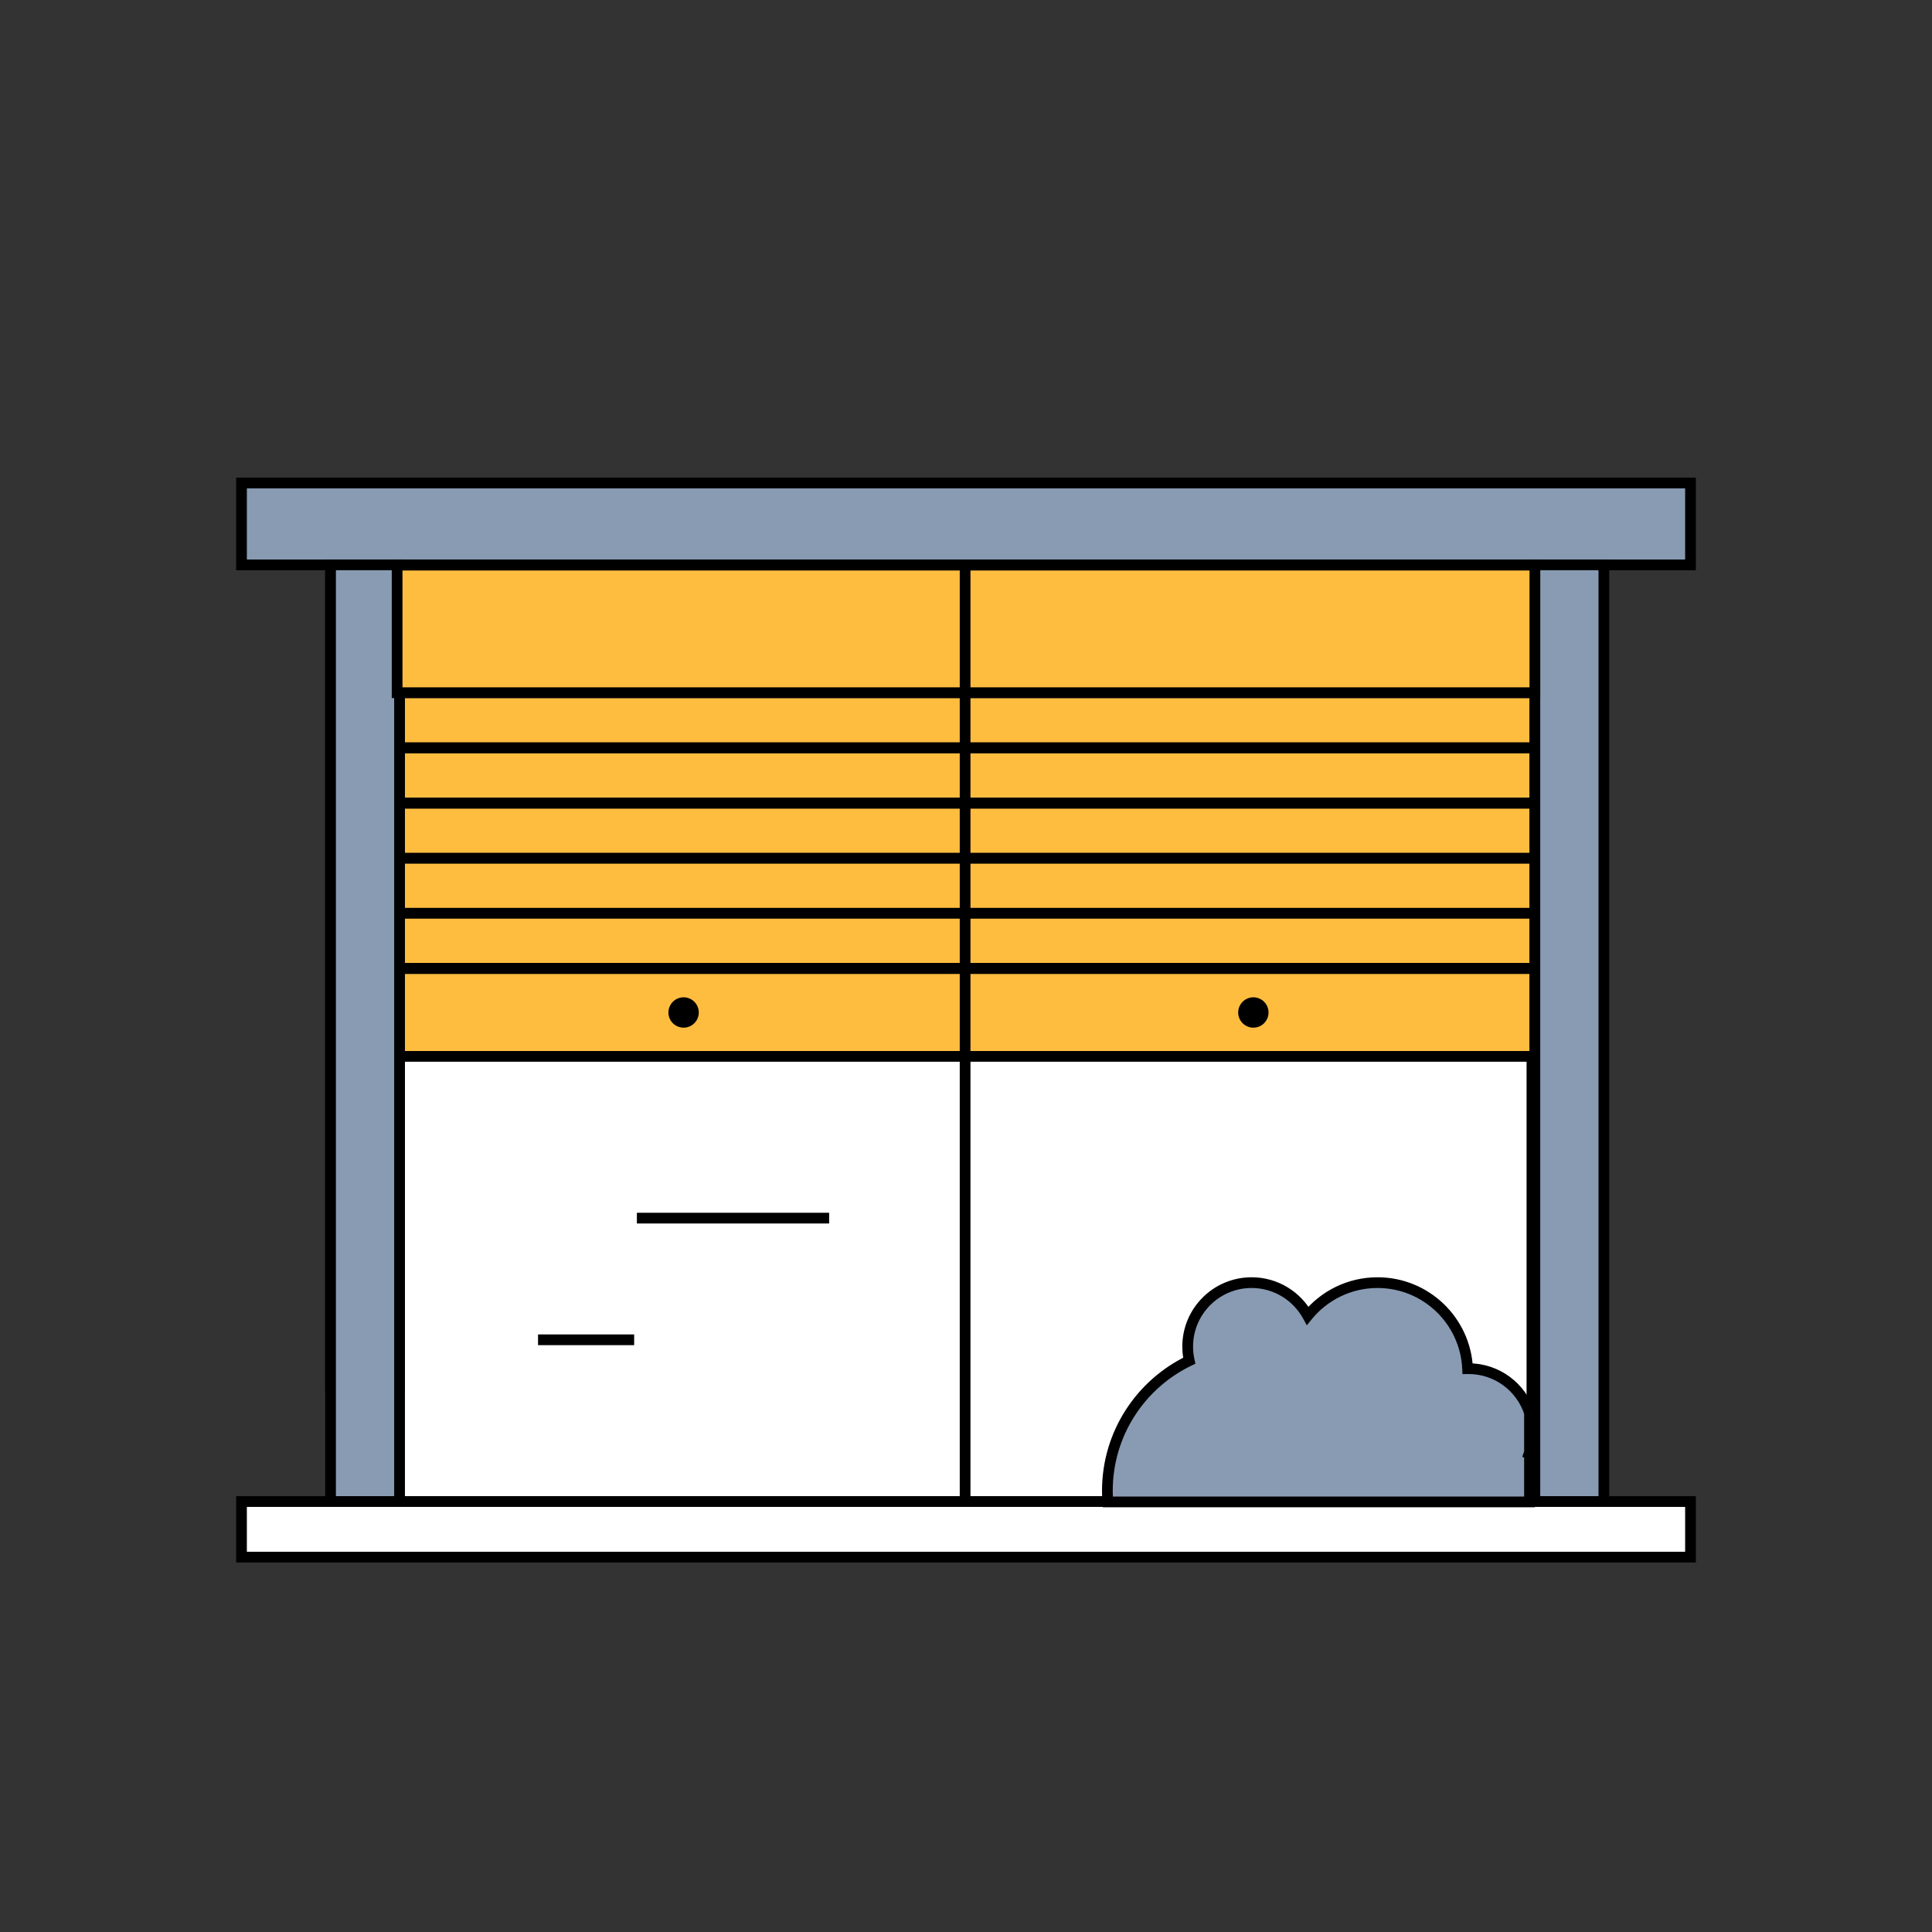
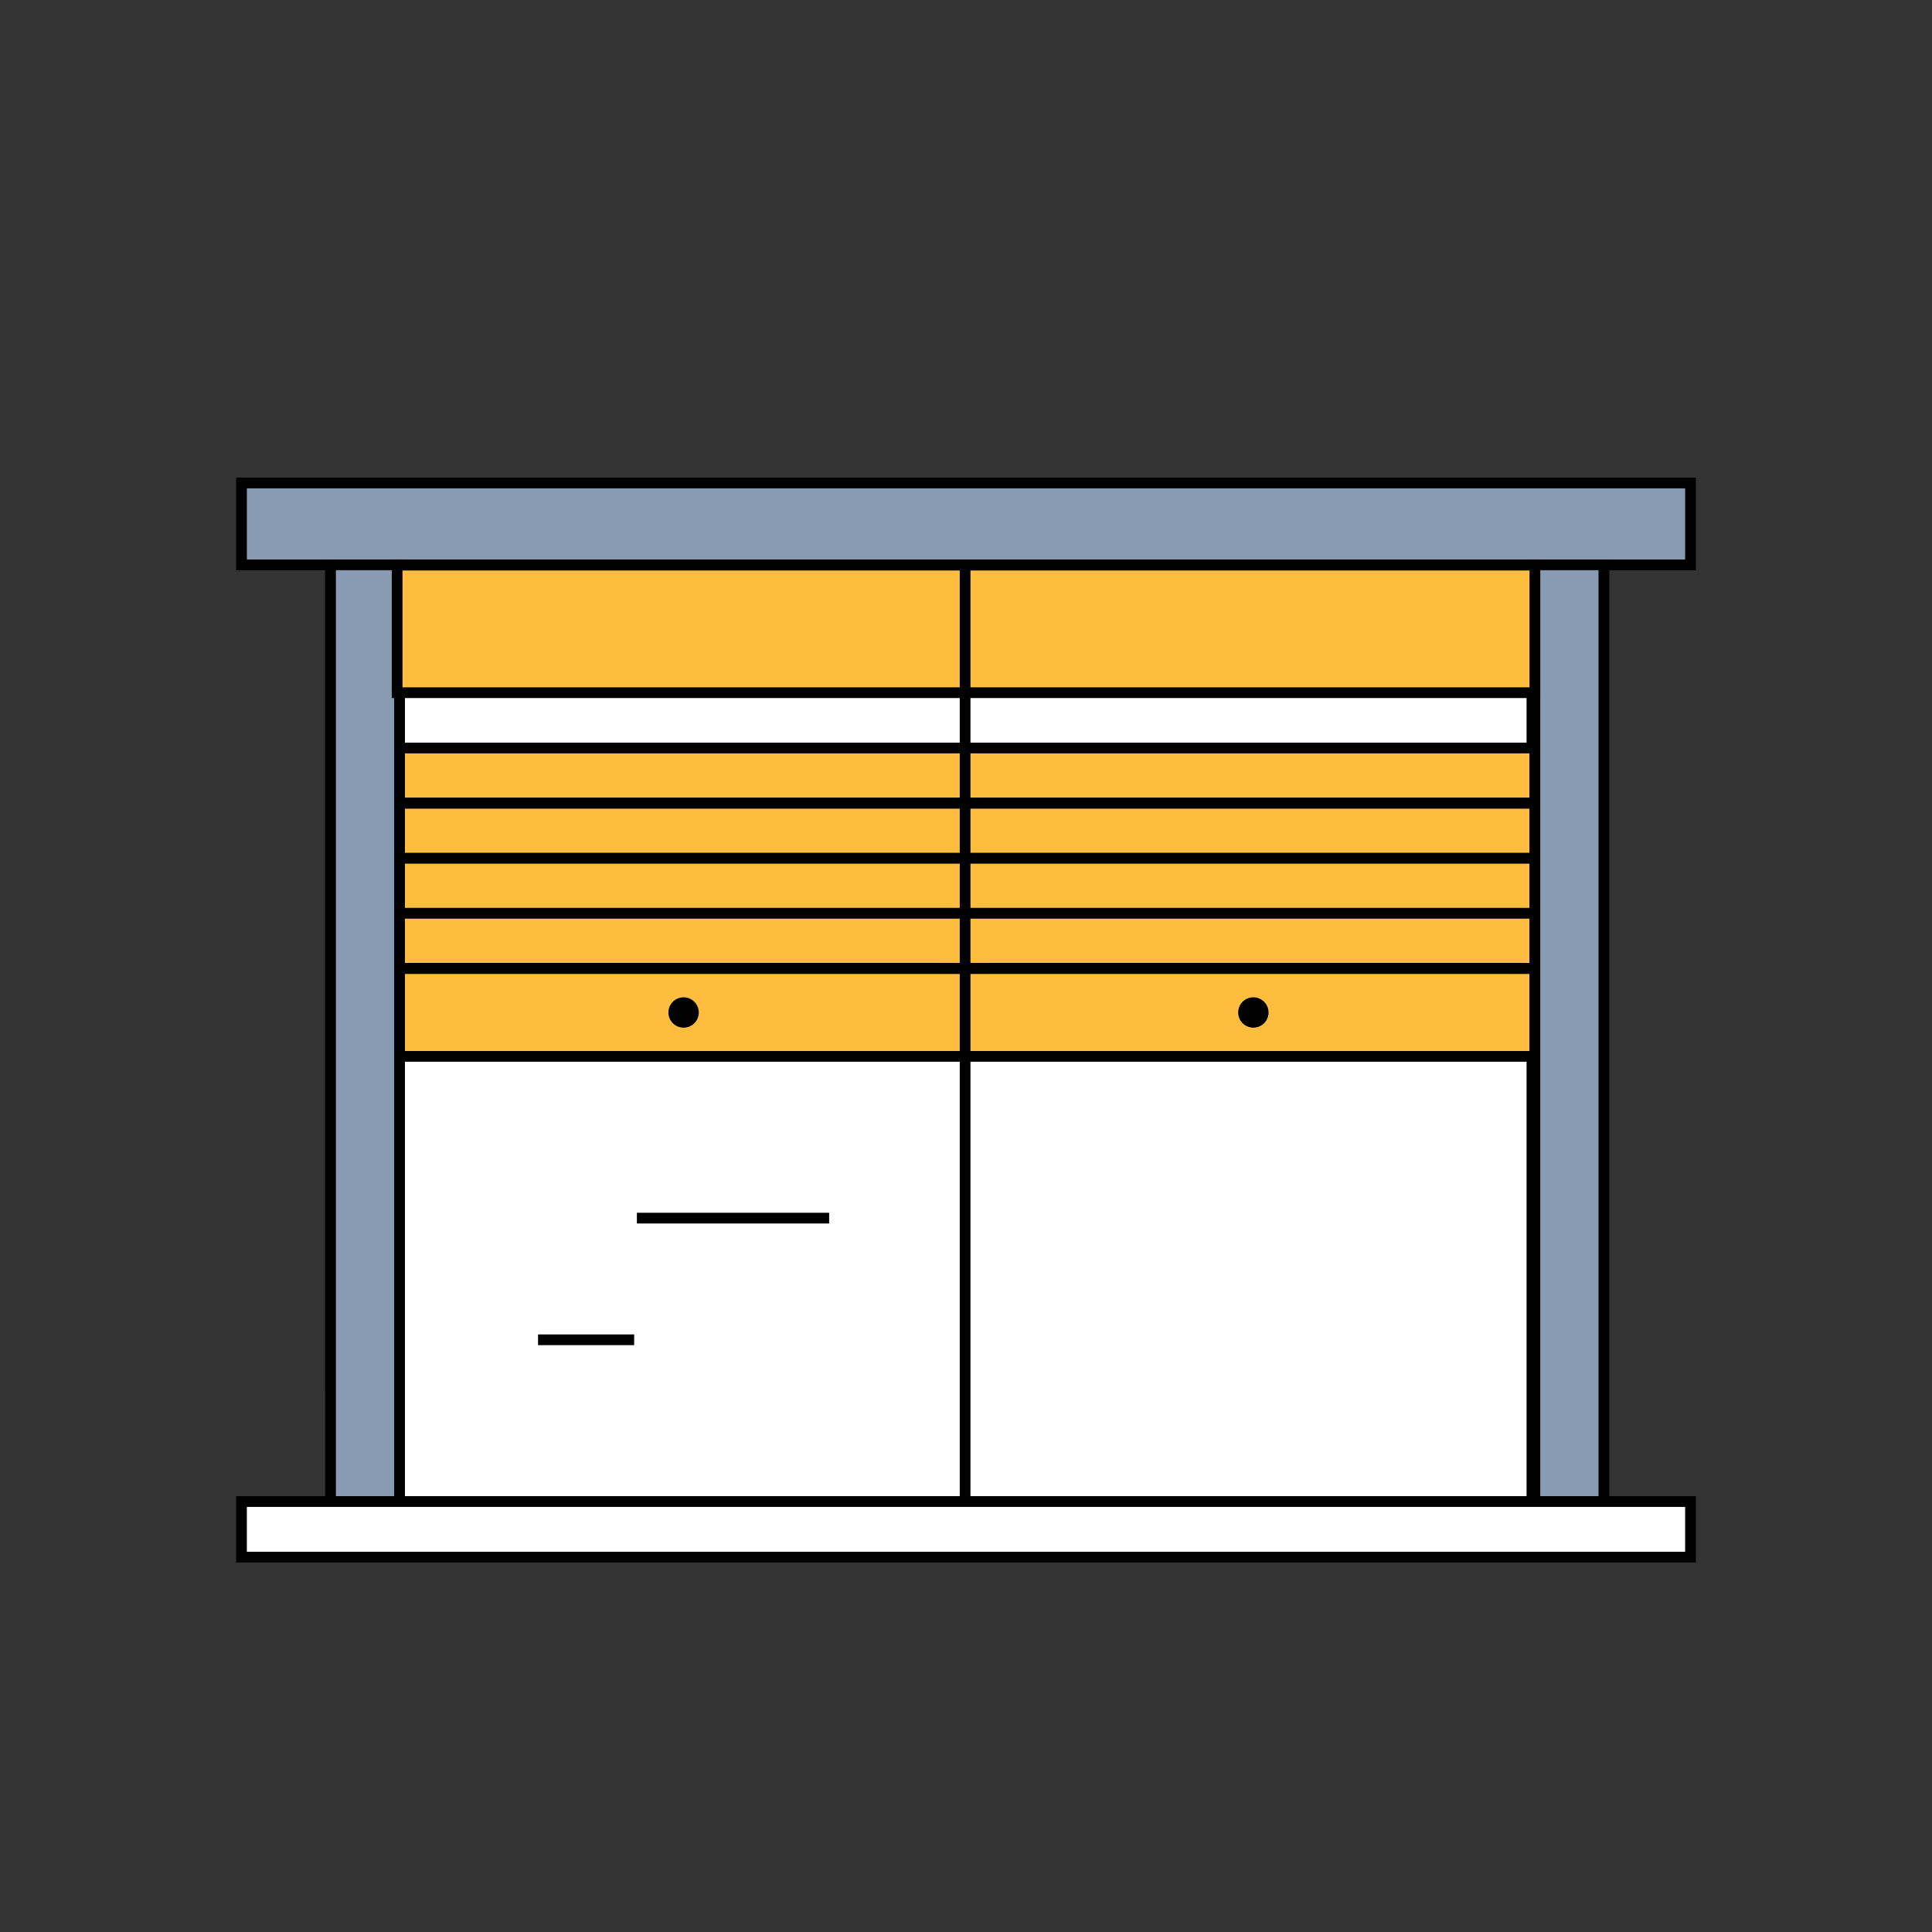
<svg xmlns="http://www.w3.org/2000/svg" width="80" height="80" viewBox="0 0 80 80" fill="none">
  <rect x="0" y="0" width="80" height="80" fill="#333333" stroke="none" />
  <path d="M10 23.39L70 23.39L70 20L10 20L10 23.39Z" fill="#889BB3" stroke="black" stroke-width="0.444" />
  <path d="M63.434 23.389V62.176H16.544V23.389H63.434Z" fill="white" stroke="black" stroke-width="0.444" />
-   <path d="M16.444 30.96L63.556 30.96L63.556 28.683L16.444 28.683L16.444 30.96Z" fill="#FFBD40" stroke="black" stroke-width="0.444" />
  <path d="M16.444 33.251L63.556 33.251L63.556 30.973L16.444 30.973L16.444 33.251Z" fill="#FFBD40" stroke="black" stroke-width="0.444" />
  <path d="M16.444 35.541L63.556 35.541L63.556 33.263L16.444 33.263L16.444 35.541Z" fill="#FFBD40" stroke="black" stroke-width="0.444" />
  <path d="M16.444 37.818L63.556 37.818L63.556 35.541L16.444 35.541L16.444 37.818Z" fill="#FFBD40" stroke="black" stroke-width="0.444" />
  <path d="M16.444 40.096L63.556 40.096L63.556 37.818L16.444 37.818L16.444 40.096Z" fill="#FFBD40" stroke="black" stroke-width="0.444" />
  <path d="M16.444 43.742L63.556 43.742L63.556 40.108L16.444 40.108L16.444 43.742Z" fill="#FFBD40" stroke="black" stroke-width="0.444" />
  <path d="M13.687 23.39V57.405H16.544V23.39H13.687Z" fill="white" stroke="black" stroke-width="0.444" />
  <path d="M13.687 23.389V62.176H16.544V23.389H13.687Z" fill="#889BB3" stroke="black" stroke-width="0.444" />
  <path d="M63.556 23.389V62.176H66.413V23.389H63.556Z" fill="#889BB3" stroke="black" stroke-width="0.444" />
  <path d="M16.444 28.683L63.556 28.683L63.556 23.401L16.444 23.401L16.444 28.683Z" fill="#FFBD40" stroke="black" stroke-width="0.444" />
  <path d="M52.443 42.239C52.27 42.54 51.885 42.643 51.585 42.469C51.284 42.296 51.181 41.911 51.355 41.611C51.528 41.31 51.913 41.207 52.213 41.381C52.514 41.554 52.617 41.939 52.443 42.239Z" fill="black" />
  <path d="M28.851 42.239C28.677 42.54 28.293 42.643 27.992 42.469C27.691 42.296 27.588 41.911 27.762 41.611C27.936 41.31 28.32 41.207 28.621 41.381C28.921 41.554 29.024 41.939 28.851 42.239Z" fill="black" />
  <path d="M70 64.477V62.176H10V64.477H70Z" fill="white" stroke="black" stroke-width="0.444" />
  <path d="M39.963 23.48L39.963 62.176" stroke="black" stroke-width="0.444" />
-   <path fill-rule="evenodd" clip-rule="evenodd" d="M63.334 60.206V62.19H45.871C45.86 62.039 45.854 61.886 45.854 61.732C45.854 59.358 47.239 57.308 49.244 56.344C49.202 56.156 49.179 55.96 49.179 55.759C49.179 54.296 50.365 53.111 51.827 53.111C52.827 53.111 53.698 53.665 54.148 54.483C54.833 53.645 55.874 53.111 57.04 53.111C59.045 53.111 60.681 54.691 60.77 56.674C60.784 56.673 60.799 56.673 60.813 56.673C61.991 56.673 62.99 57.443 63.334 58.506V60.137C63.327 60.157 63.32 60.178 63.313 60.198C63.32 60.2 63.327 60.203 63.334 60.206Z" fill="#889BB3" />
-   <path d="M63.334 60.206H63.556V60.056L63.417 60L63.334 60.206ZM63.334 62.19V62.412H63.556V62.19H63.334ZM45.871 62.19L45.649 62.207L45.665 62.412H45.871V62.19ZM49.244 56.344L49.34 56.545L49.5 56.468L49.461 56.295L49.244 56.344ZM54.148 54.483L53.954 54.59L54.112 54.878L54.32 54.623L54.148 54.483ZM60.77 56.674L60.548 56.684L60.558 56.899L60.773 56.896L60.77 56.674ZM63.334 58.506H63.556V58.471L63.545 58.438L63.334 58.506ZM63.334 60.137L63.545 60.205L63.556 60.172V60.137H63.334ZM63.313 60.198L63.103 60.124L63.033 60.325L63.231 60.404L63.313 60.198ZM63.111 60.206V62.19H63.556V60.206H63.111ZM63.334 61.968H45.871V62.412H63.334V61.968ZM46.093 62.173C46.082 62.028 46.076 61.881 46.076 61.732H45.632C45.632 61.892 45.638 62.05 45.649 62.207L46.093 62.173ZM46.076 61.732C46.076 59.447 47.409 57.472 49.34 56.545L49.148 56.144C47.068 57.143 45.632 59.27 45.632 61.732H46.076ZM49.461 56.295C49.422 56.123 49.402 55.944 49.402 55.759H48.957C48.957 55.977 48.981 56.189 49.028 56.393L49.461 56.295ZM49.402 55.759C49.402 54.419 50.488 53.333 51.827 53.333V52.889C50.242 52.889 48.957 54.174 48.957 55.759H49.402ZM51.827 53.333C52.743 53.333 53.54 53.84 53.954 54.59L54.343 54.375C53.855 53.49 52.911 52.889 51.827 52.889V53.333ZM54.32 54.623C54.965 53.835 55.944 53.333 57.04 53.333V52.889C55.805 52.889 54.701 53.455 53.976 54.342L54.32 54.623ZM57.04 53.333C58.925 53.333 60.464 54.819 60.548 56.684L60.992 56.664C60.897 54.563 59.164 52.889 57.04 52.889V53.333ZM60.773 56.896C60.787 56.896 60.8 56.896 60.813 56.896V56.451C60.798 56.451 60.782 56.451 60.766 56.452L60.773 56.896ZM60.813 56.896C61.892 56.896 62.807 57.6 63.122 58.575L63.545 58.438C63.172 57.285 62.09 56.451 60.813 56.451V56.896ZM63.111 58.506V60.137H63.556V58.506H63.111ZM63.122 60.068C63.116 60.087 63.11 60.106 63.103 60.124L63.523 60.271C63.53 60.249 63.538 60.227 63.545 60.205L63.122 60.068ZM63.231 60.404C63.237 60.407 63.243 60.409 63.25 60.412L63.417 60C63.41 59.997 63.402 59.994 63.395 59.991L63.231 60.404Z" fill="black" />
  <path d="M34.333 50.44L26.372 50.44" stroke="black" stroke-width="0.444" />
  <path d="M26.259 55.478L22.279 55.478" stroke="black" stroke-width="0.444" />
</svg>